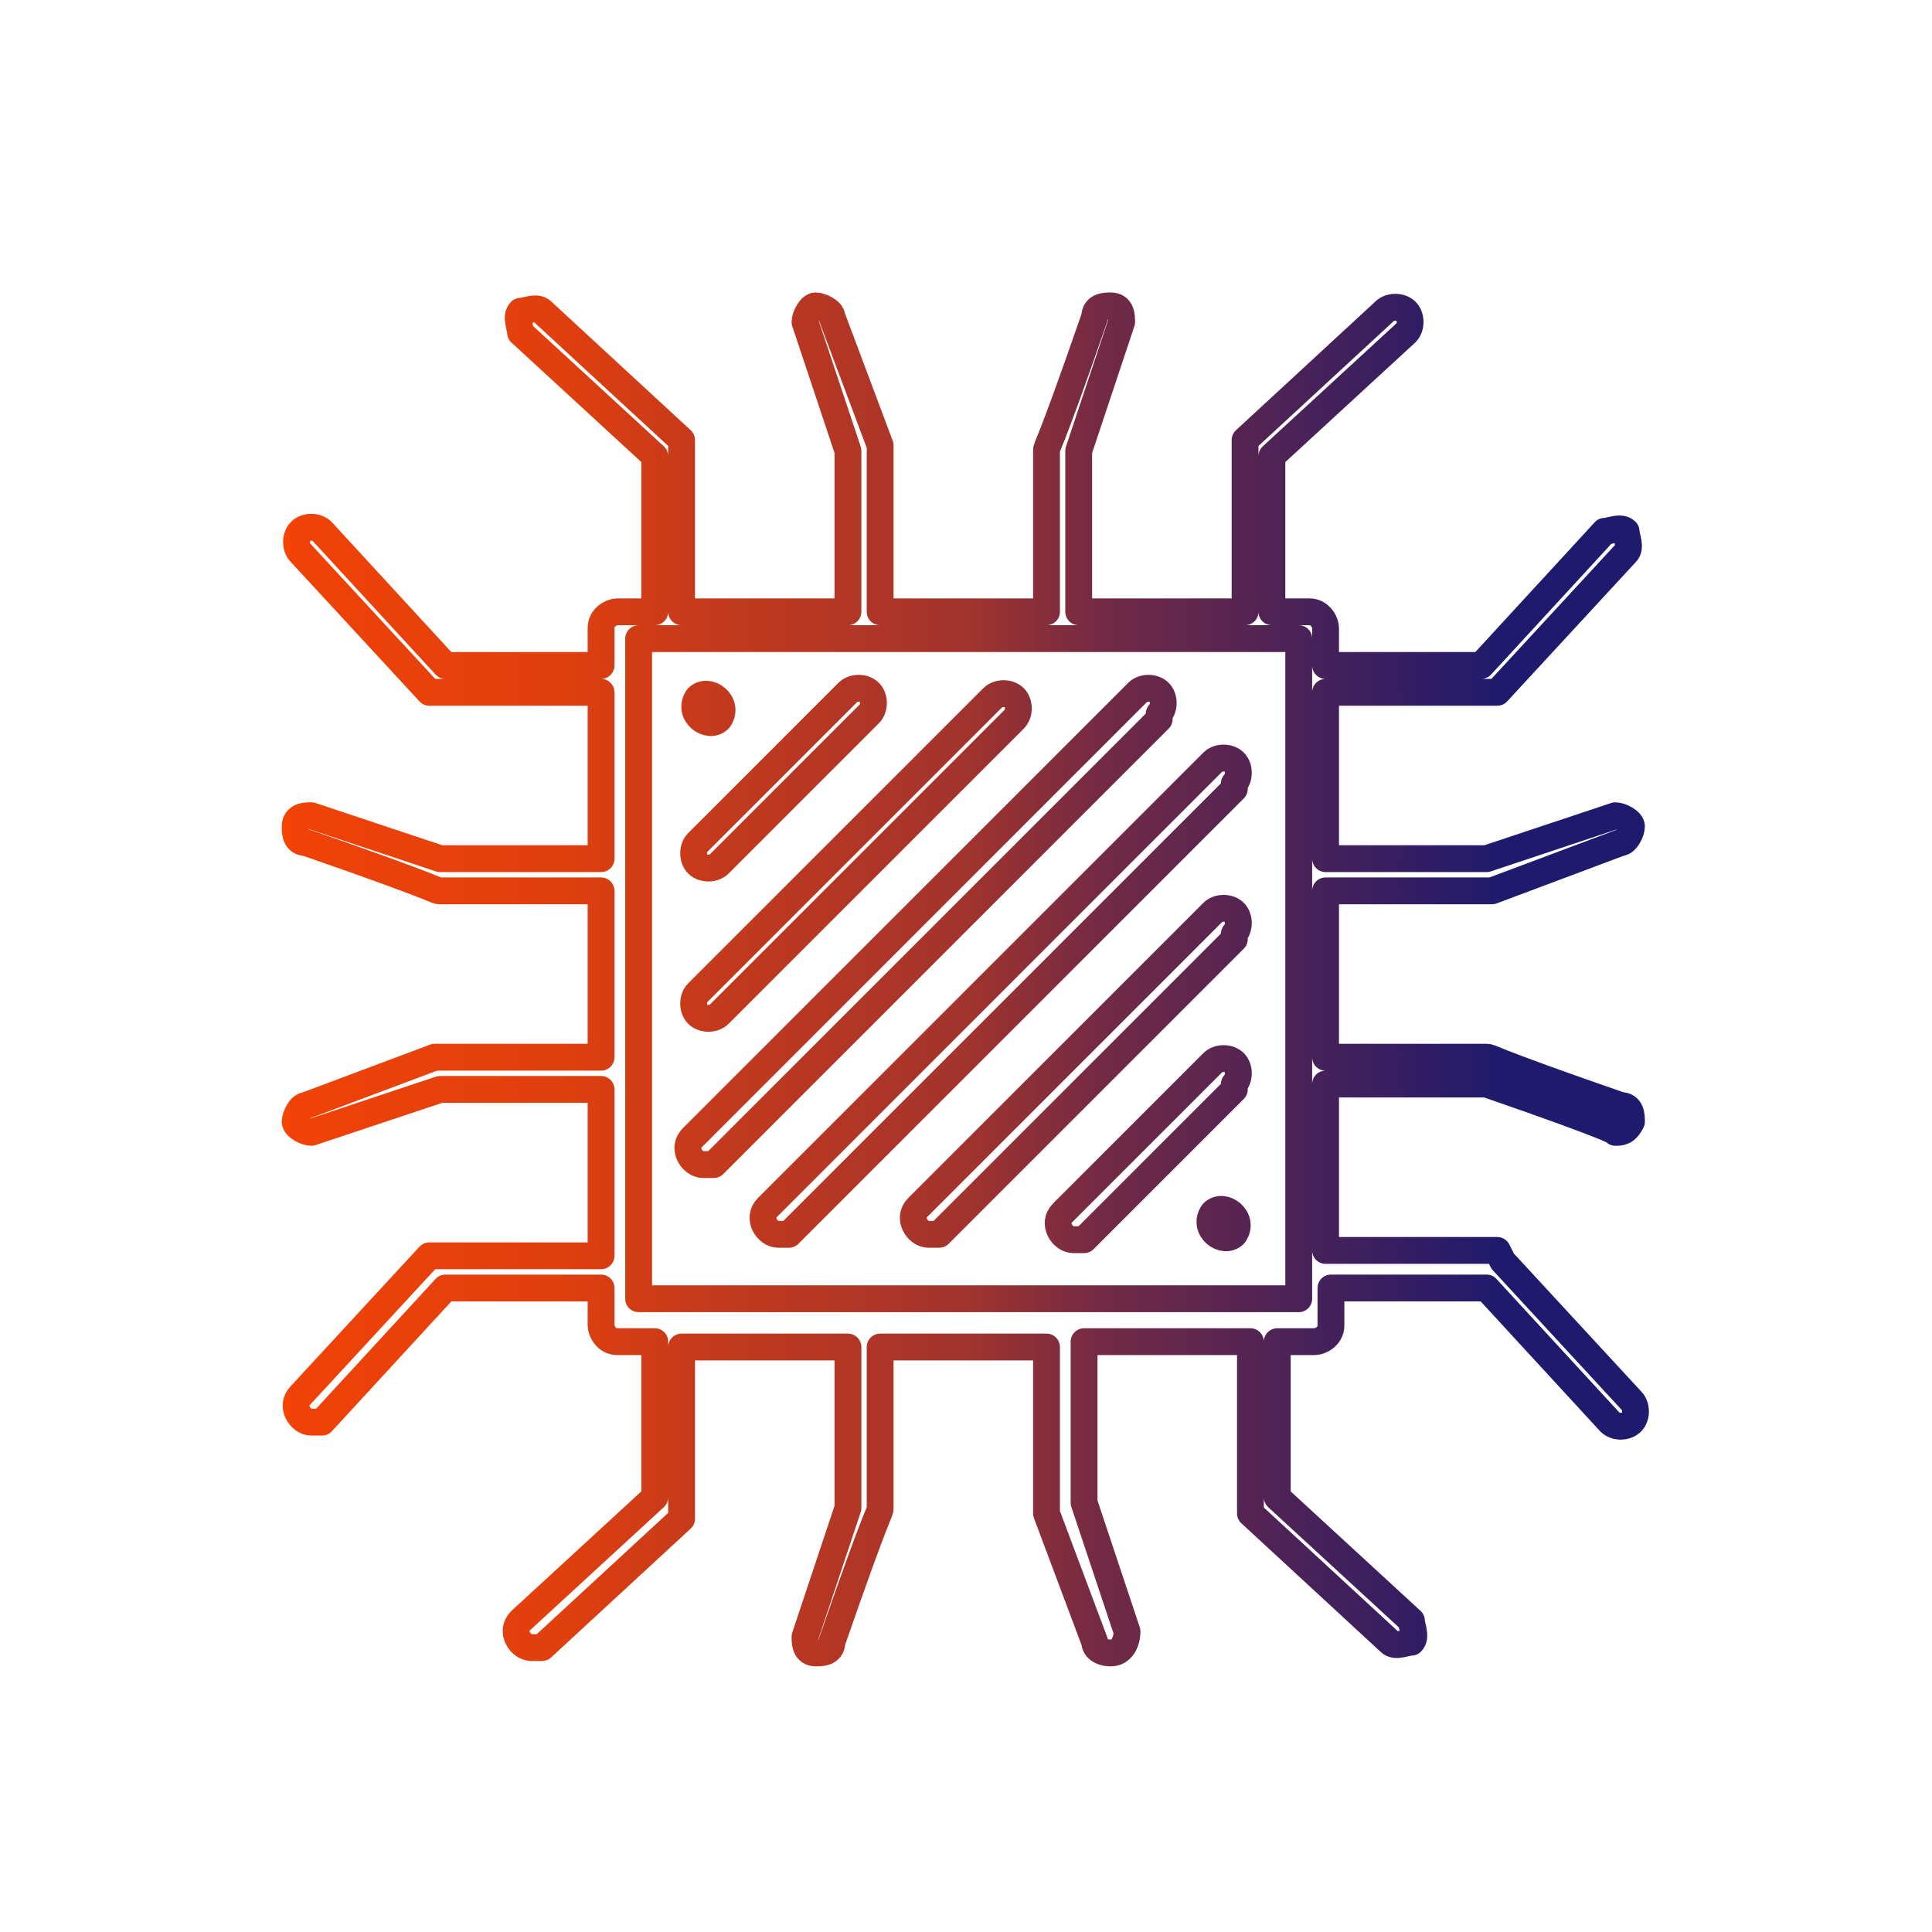
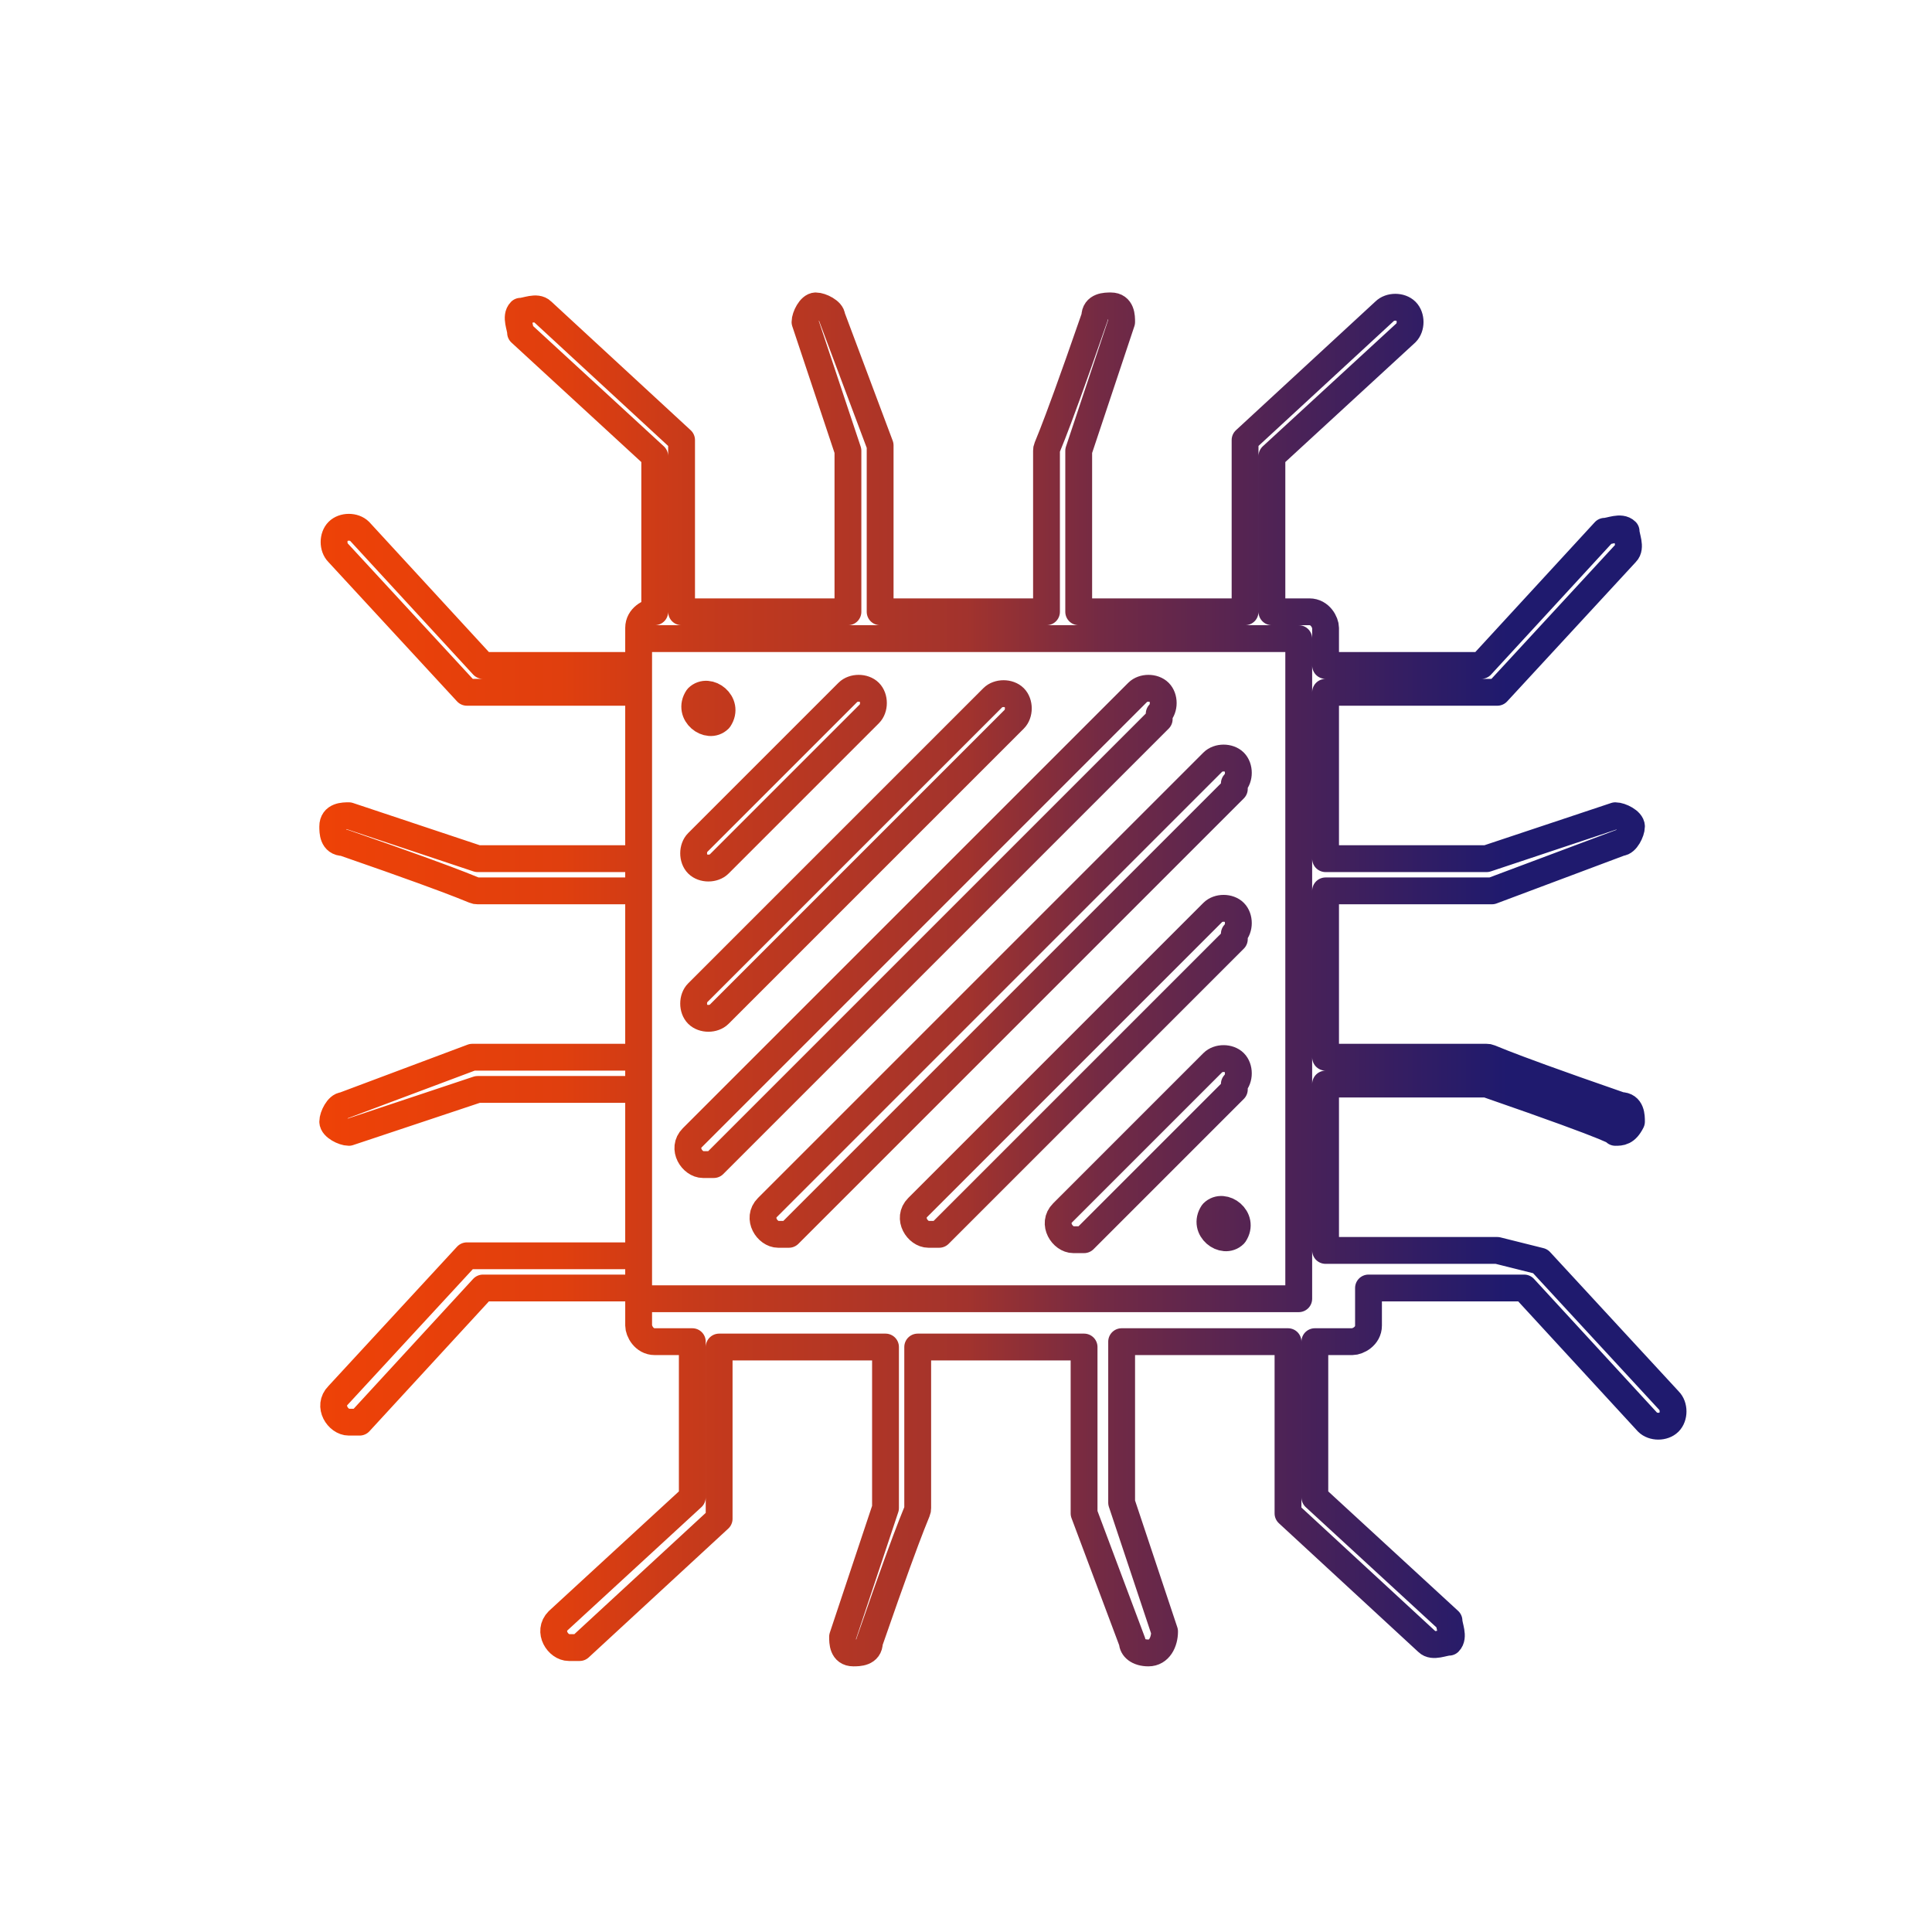
<svg xmlns="http://www.w3.org/2000/svg" id="Layer_1" version="1.1" viewBox="0 0 36 36">
  <defs>
    <style>
      .st0 {
        fill: none;
        stroke: url(#_未命名漸層);
        stroke-linecap: round;
        stroke-linejoin: round;
        stroke-width: .5px;
      }
    </style>
    <linearGradient id="_未命名漸層" data-name="未命名漸層" x1="5.4" y1="18" x2="30.6" y2="18" gradientUnits="userSpaceOnUse">
      <stop offset="0" stop-color="#f64404" />
      <stop offset="0" stop-color="#f04206" />
      <stop offset=".2" stop-color="#e03f0e" />
      <stop offset=".3" stop-color="#c63a1b" />
      <stop offset=".5" stop-color="#a2332d" />
      <stop offset=".6" stop-color="#732a44" />
      <stop offset=".8" stop-color="#3b1f5f" />
      <stop offset=".9" stop-color="#1f1a6e" />
    </linearGradient>
  </defs>
-   <path class="st0" d="M27.9,23.3c0,0-.1,0-.2,0h-3v-3.1h3c2.6.9,2.4.9,2.4.9.1,0,.2,0,.3-.2,0-.1,0-.3-.2-.3-2.6-.9-2.4-.9-2.5-.9h-3v-3.1c3.2,0,3,0,3.1,0l2.4-.9c.1,0,.2-.2.2-.3,0-.1-.2-.2-.3-.2l-2.4.8h-3v-3.1h3c0,0,.1,0,.2,0l2.4-2.6c.1-.1,0-.3,0-.4-.1-.1-.3,0-.4,0l-2.3,2.5h-2.9v-.7c0-.1-.1-.3-.3-.3h-.7v-2.9l2.5-2.3c.1-.1.1-.3,0-.4-.1-.1-.3-.1-.4,0l-2.6,2.4c0,0,0,.1,0,.2v3h-3.1v-3l.8-2.4c0-.1,0-.3-.2-.3-.1,0-.3,0-.3.2-.9,2.6-.9,2.4-.9,2.5v3h-3.1c0-3.3,0-3,0-3.1l-.9-2.4c0-.1-.2-.2-.3-.2-.1,0-.2.2-.2.3l.8,2.4v3h-3.1v-3c0,0,0-.1,0-.2l-2.6-2.4c-.1-.1-.3,0-.4,0-.1.1,0,.3,0,.4l2.5,2.3v2.9h-.7c-.1,0-.3.1-.3.3v.7h-2.9l-2.3-2.5c-.1-.1-.3-.1-.4,0-.1.1-.1.3,0,.4l2.4,2.6c0,0,.1,0,.2,0h3v3.1h-3l-2.4-.8c-.1,0-.3,0-.3.2,0,.1,0,.3.2.3,2.6.9,2.4.9,2.5.9h3v3.1c-3.2,0-3,0-3.1,0l-2.4.9c-.1,0-.2.2-.2.3,0,.1.2.2.3.2l2.4-.8h3v3.1h-3c0,0-.1,0-.2,0l-2.4,2.6c-.2.2,0,.5.2.5s.1,0,.2,0l2.3-2.5h2.9v.7c0,.1.1.3.3.3h.7v2.9l-2.5,2.3c-.2.2,0,.5.2.5s.1,0,.2,0l2.6-2.4c0,0,0-.1,0-.2v-3h3.1v3l-.8,2.4c0,.1,0,.3.2.3.1,0,.3,0,.3-.2.9-2.6.9-2.4.9-2.5v-3h3.1c0,3.2,0,3,0,3.1l.9,2.4c0,.1.1.2.3.2.2,0,.3-.2.3-.4l-.8-2.4v-3h3.1v3c0,0,0,.1,0,.2l2.6,2.4c.1.1.3,0,.4,0,.1-.1,0-.3,0-.4l-2.5-2.3v-2.9h.7c.1,0,.3-.1.3-.3v-.7h2.9l2.3,2.5c.1.1.3.1.4,0,.1-.1.1-.3,0-.4l-2.4-2.6ZM24.2,24.2h-12.3v-12.3h12.3v12.3ZM13,16.1c-.1-.1-.1-.3,0-.4l2.8-2.8c.1-.1.3-.1.4,0,.1.1.1.3,0,.4l-2.8,2.8c-.1.1-.3.1-.4,0ZM13,18.5l5.5-5.5c.1-.1.3-.1.4,0,.1.1.1.3,0,.4l-5.5,5.5c-.1.1-.3.1-.4,0-.1-.1-.1-.3,0-.4ZM13,13c.2-.2.6.1.4.4-.2.2-.6-.1-.4-.4ZM23,23c-.2.2-.6-.1-.4-.4.2-.2.6.1.4.4ZM21.6,13.4l-8.3,8.3c0,0-.1,0-.2,0-.2,0-.4-.3-.2-.5l8.3-8.3c.1-.1.3-.1.4,0s.1.3,0,.4ZM23,14.7l-8.3,8.3c0,0-.1,0-.2,0-.2,0-.4-.3-.2-.5l8.3-8.3c.1-.1.3-.1.4,0s.1.3,0,.4ZM23,17.5l-5.5,5.5c0,0-.1,0-.2,0-.2,0-.4-.3-.2-.5l5.5-5.5c.1-.1.3-.1.4,0s.1.3,0,.4ZM23,20.3l-2.8,2.8c0,0-.1,0-.2,0-.2,0-.4-.3-.2-.5l2.8-2.8c.1-.1.3-.1.4,0,.1.1.1.3,0,.4Z" />
+   <path class="st0" d="M27.9,23.3c0,0-.1,0-.2,0h-3v-3.1h3c2.6.9,2.4.9,2.4.9.1,0,.2,0,.3-.2,0-.1,0-.3-.2-.3-2.6-.9-2.4-.9-2.5-.9h-3v-3.1c3.2,0,3,0,3.1,0l2.4-.9c.1,0,.2-.2.2-.3,0-.1-.2-.2-.3-.2l-2.4.8h-3v-3.1h3c0,0,.1,0,.2,0l2.4-2.6c.1-.1,0-.3,0-.4-.1-.1-.3,0-.4,0l-2.3,2.5h-2.9v-.7c0-.1-.1-.3-.3-.3h-.7v-2.9l2.5-2.3c.1-.1.1-.3,0-.4-.1-.1-.3-.1-.4,0l-2.6,2.4c0,0,0,.1,0,.2v3h-3.1v-3l.8-2.4c0-.1,0-.3-.2-.3-.1,0-.3,0-.3.2-.9,2.6-.9,2.4-.9,2.5v3h-3.1c0-3.3,0-3,0-3.1l-.9-2.4c0-.1-.2-.2-.3-.2-.1,0-.2.2-.2.3l.8,2.4v3h-3.1v-3c0,0,0-.1,0-.2l-2.6-2.4c-.1-.1-.3,0-.4,0-.1.1,0,.3,0,.4l2.5,2.3v2.9c-.1,0-.3.1-.3.3v.7h-2.9l-2.3-2.5c-.1-.1-.3-.1-.4,0-.1.1-.1.3,0,.4l2.4,2.6c0,0,.1,0,.2,0h3v3.1h-3l-2.4-.8c-.1,0-.3,0-.3.2,0,.1,0,.3.2.3,2.6.9,2.4.9,2.5.9h3v3.1c-3.2,0-3,0-3.1,0l-2.4.9c-.1,0-.2.2-.2.3,0,.1.2.2.3.2l2.4-.8h3v3.1h-3c0,0-.1,0-.2,0l-2.4,2.6c-.2.2,0,.5.2.5s.1,0,.2,0l2.3-2.5h2.9v.7c0,.1.1.3.3.3h.7v2.9l-2.5,2.3c-.2.2,0,.5.2.5s.1,0,.2,0l2.6-2.4c0,0,0-.1,0-.2v-3h3.1v3l-.8,2.4c0,.1,0,.3.2.3.1,0,.3,0,.3-.2.9-2.6.9-2.4.9-2.5v-3h3.1c0,3.2,0,3,0,3.1l.9,2.4c0,.1.1.2.3.2.2,0,.3-.2.3-.4l-.8-2.4v-3h3.1v3c0,0,0,.1,0,.2l2.6,2.4c.1.1.3,0,.4,0,.1-.1,0-.3,0-.4l-2.5-2.3v-2.9h.7c.1,0,.3-.1.3-.3v-.7h2.9l2.3,2.5c.1.1.3.1.4,0,.1-.1.1-.3,0-.4l-2.4-2.6ZM24.2,24.2h-12.3v-12.3h12.3v12.3ZM13,16.1c-.1-.1-.1-.3,0-.4l2.8-2.8c.1-.1.3-.1.4,0,.1.1.1.3,0,.4l-2.8,2.8c-.1.1-.3.1-.4,0ZM13,18.5l5.5-5.5c.1-.1.3-.1.4,0,.1.1.1.3,0,.4l-5.5,5.5c-.1.1-.3.1-.4,0-.1-.1-.1-.3,0-.4ZM13,13c.2-.2.6.1.4.4-.2.2-.6-.1-.4-.4ZM23,23c-.2.2-.6-.1-.4-.4.2-.2.6.1.4.4ZM21.6,13.4l-8.3,8.3c0,0-.1,0-.2,0-.2,0-.4-.3-.2-.5l8.3-8.3c.1-.1.3-.1.4,0s.1.3,0,.4ZM23,14.7l-8.3,8.3c0,0-.1,0-.2,0-.2,0-.4-.3-.2-.5l8.3-8.3c.1-.1.3-.1.4,0s.1.3,0,.4ZM23,17.5l-5.5,5.5c0,0-.1,0-.2,0-.2,0-.4-.3-.2-.5l5.5-5.5c.1-.1.3-.1.4,0s.1.3,0,.4ZM23,20.3l-2.8,2.8c0,0-.1,0-.2,0-.2,0-.4-.3-.2-.5l2.8-2.8c.1-.1.3-.1.4,0,.1.1.1.3,0,.4Z" />
</svg>